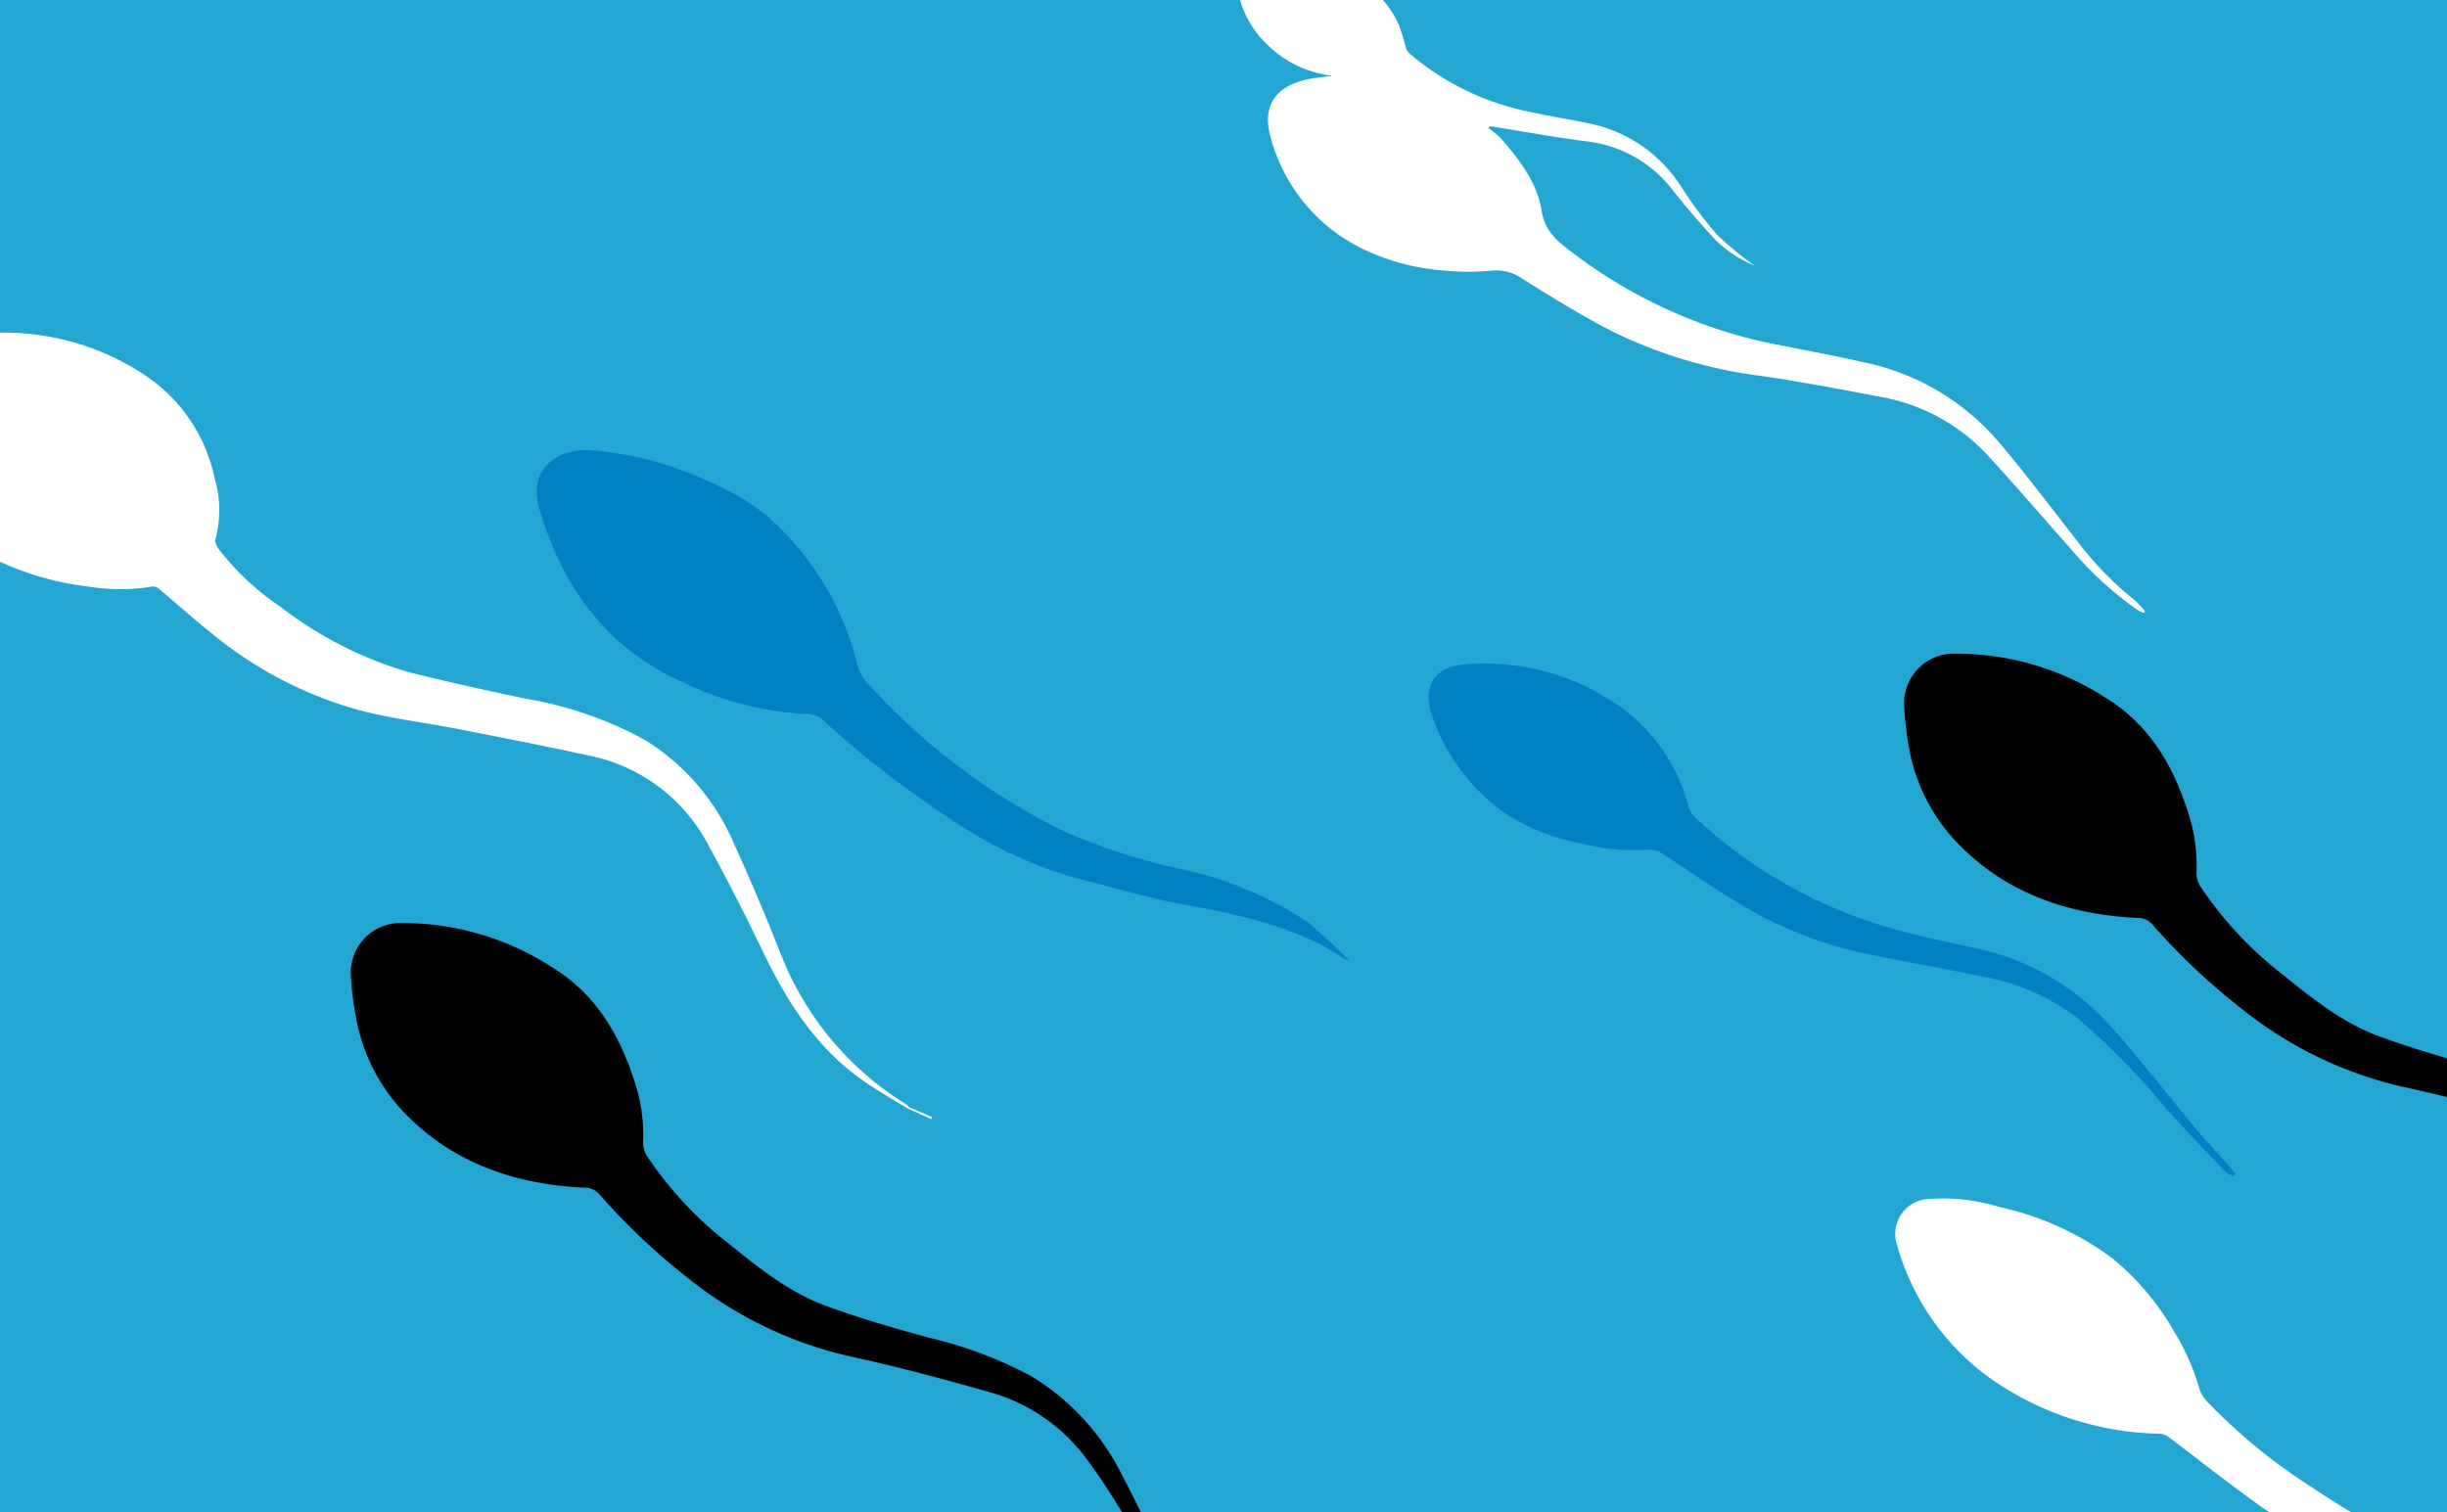
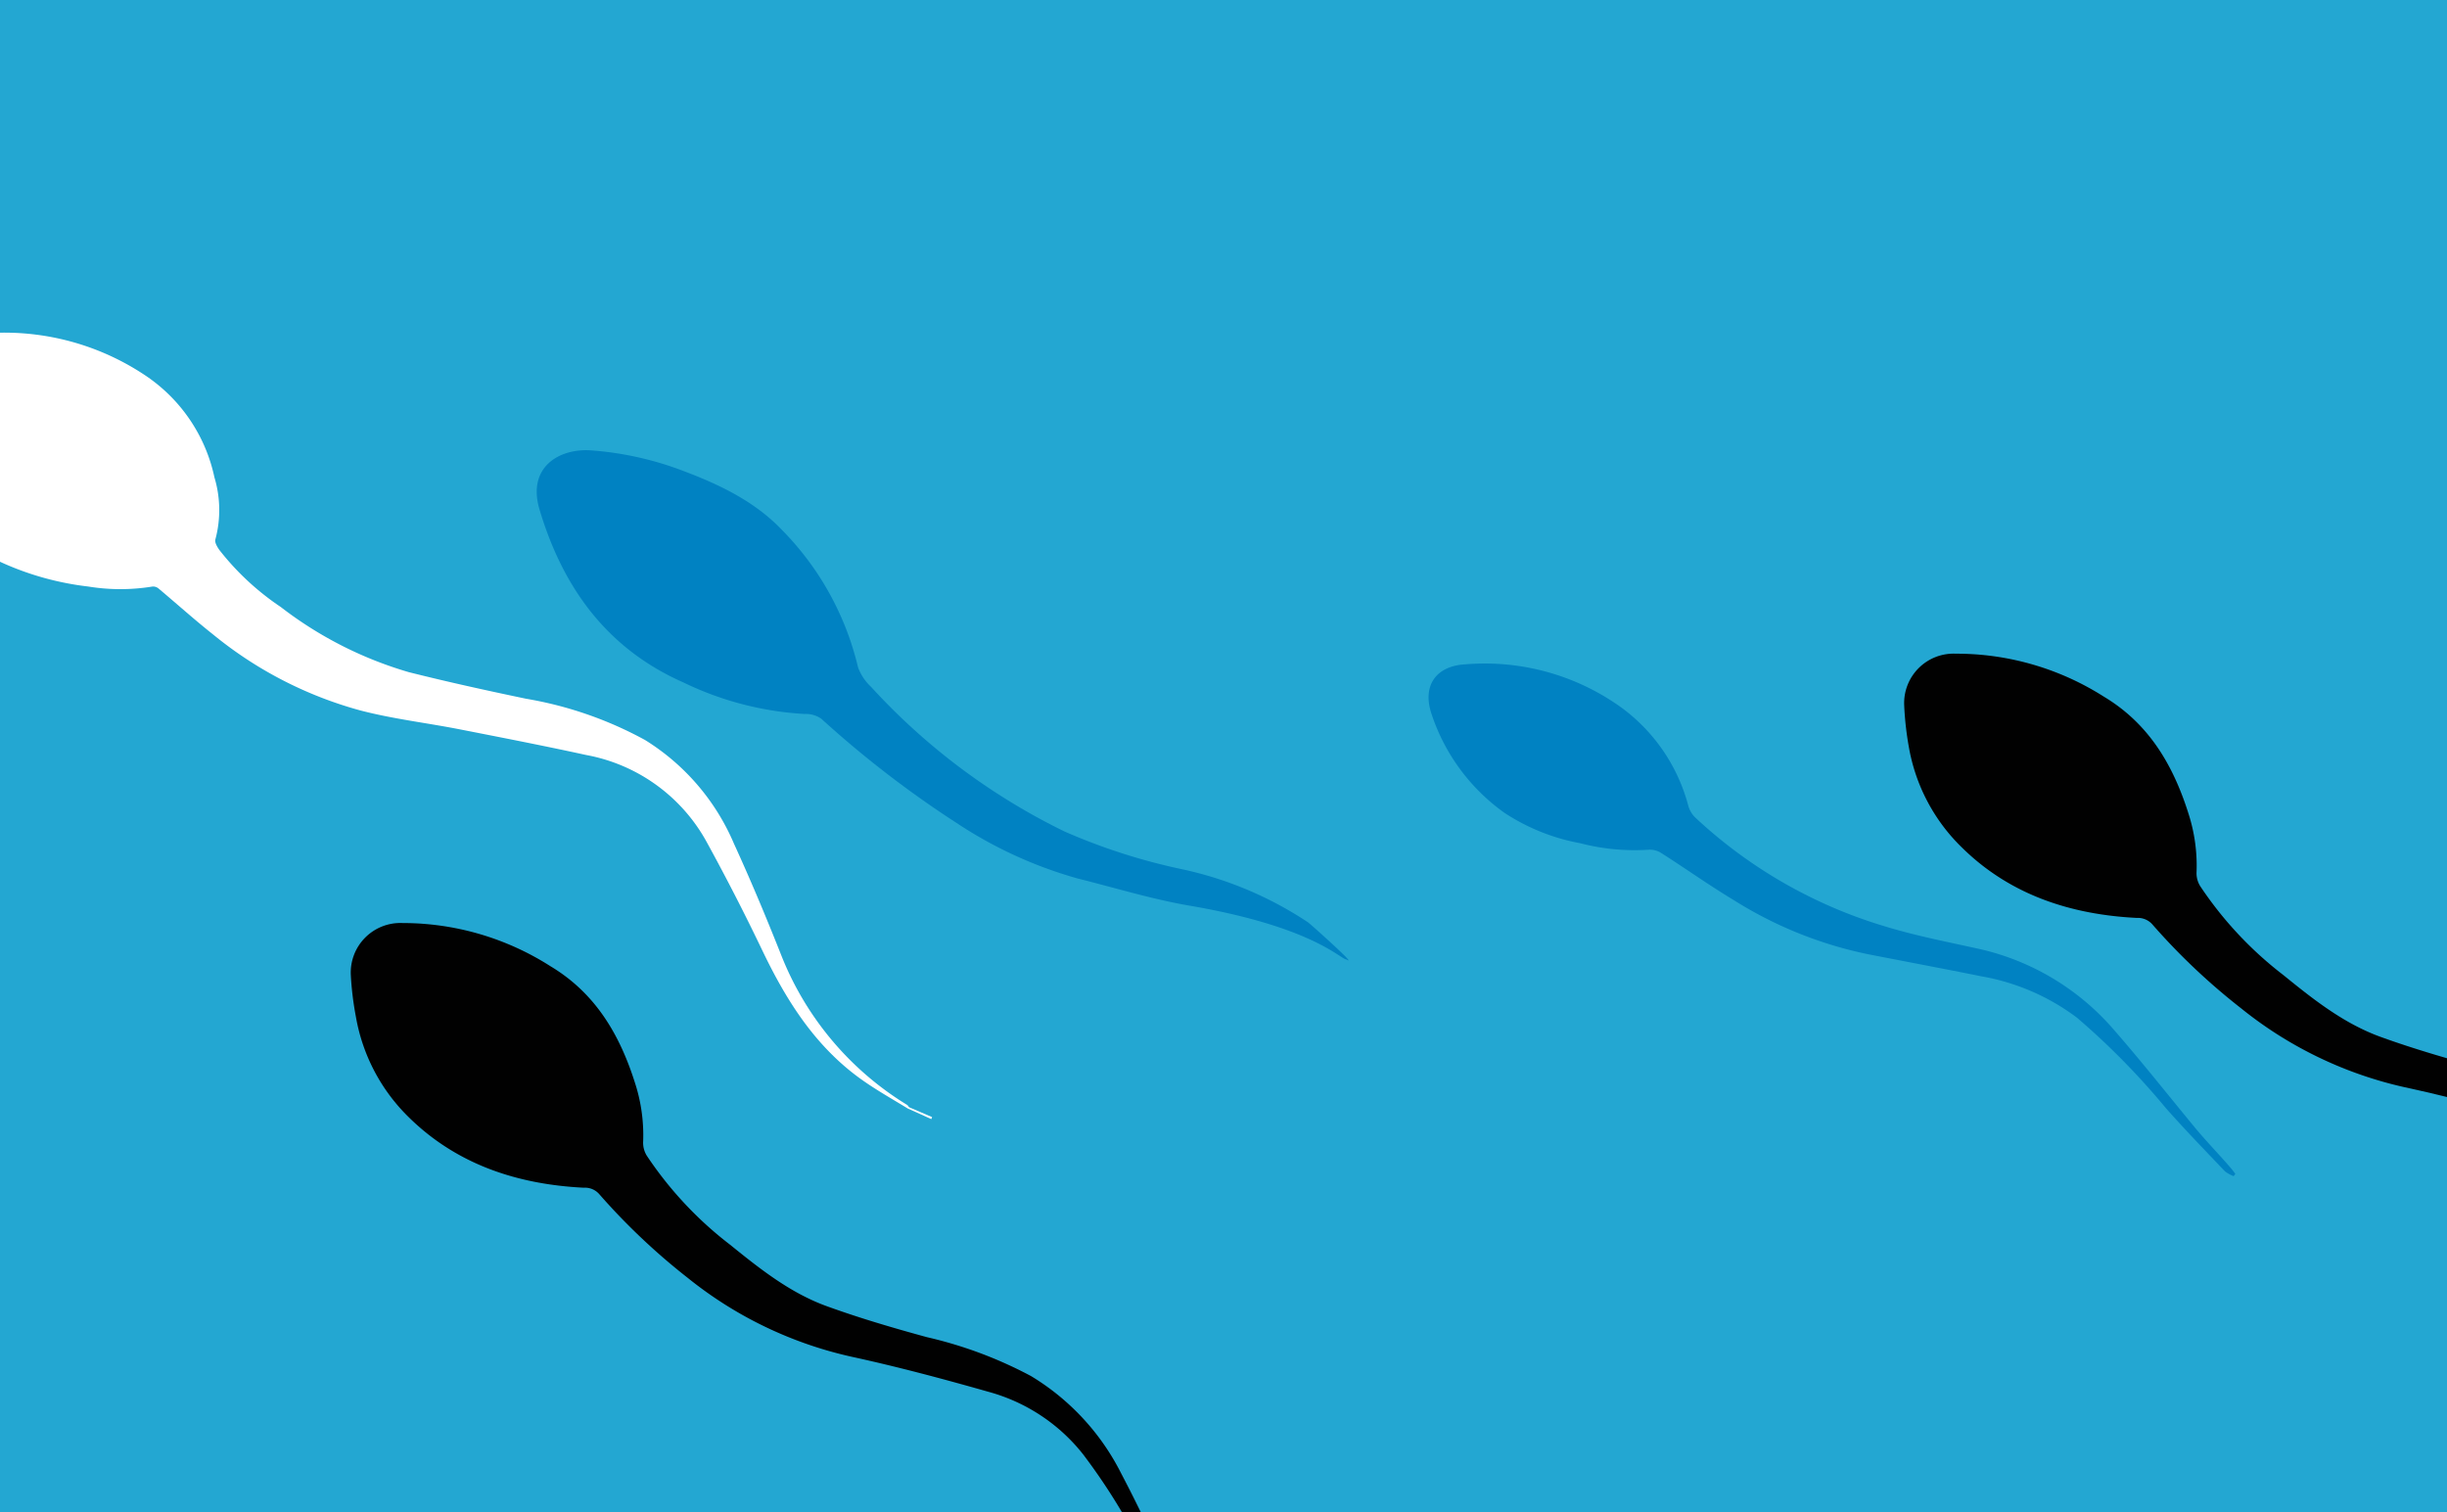
<svg xmlns="http://www.w3.org/2000/svg" id="Calque_1" data-name="Calque 1" viewBox="0 0 220 136">
  <defs>
    <style>.cls-1{fill:#23a7d2;}.cls-2{clip-path:url(#clip-path);}.cls-3{fill:#010101;}.cls-4{fill:#0082c2;}.cls-5{fill:#fff;}</style>
    <clipPath id="clip-path">
      <rect class="cls-1" width="220" height="136" />
    </clipPath>
  </defs>
  <title>COM-IconesWeb-220x136-TOUS</title>
  <rect class="cls-1" width="220" height="136" />
  <g class="cls-2">
    <path class="cls-3" d="M100.81,132.51a21.54,21.54,0,0,0-8.11-8.77,37.74,37.74,0,0,0-9.36-3.5c-3-.82-6-1.7-8.88-2.74-3.34-1.18-6.1-3.37-8.83-5.58a33.4,33.4,0,0,1-7.48-8,2.22,2.22,0,0,1-.33-1.2,15.16,15.16,0,0,0-.72-5.31c-1.37-4.35-3.55-8.09-7.6-10.52A24.69,24.69,0,0,0,36.19,83a4.46,4.46,0,0,0-4.65,4.68A28.07,28.07,0,0,0,32,91.44a16.6,16.6,0,0,0,4.79,9.06c4.32,4.23,9.75,6,15.69,6.3a1.7,1.7,0,0,1,1.38.56,58.55,58.55,0,0,0,8,7.57A35.88,35.88,0,0,0,76.57,122c4.14.9,8.25,2,12.33,3.16a16.3,16.3,0,0,1,8.49,5.63,55.52,55.52,0,0,1,5.54,9L109,151.33h1c-1-1.92-2-3.83-2.9-5.77C105,141.21,103.06,136.78,100.81,132.51Zm-7.54-6.66s.07,0,.11,0h0S93.28,125.84,93.27,125.85ZM65.54,114.31h0l-.36.32Zm.34.32Zm0-.26h0l-.37-.36Zm-.09,1.56a.2.2,0,0,0,.1,0A.2.2,0,0,1,65.79,115.93Z" />
    <path class="cls-3" d="M240.48,108.27a21.5,21.5,0,0,0-8.11-8.78A37.74,37.74,0,0,0,223,96c-3-.82-6-1.69-8.88-2.73-3.34-1.19-6.1-3.37-8.83-5.59a33.4,33.4,0,0,1-7.48-8,2.21,2.21,0,0,1-.33-1.19,15.18,15.18,0,0,0-.72-5.32c-1.37-4.35-3.55-8.09-7.6-10.52a24.7,24.7,0,0,0-13.32-3.87,4.45,4.45,0,0,0-4.64,4.68,28.22,28.22,0,0,0,.43,3.78,16.54,16.54,0,0,0,4.79,9c4.31,4.23,9.75,6,15.69,6.3a1.74,1.74,0,0,1,1.38.56,57.94,57.94,0,0,0,8,7.57,35.88,35.88,0,0,0,14.73,7.1c4.14.9,8.25,2,12.33,3.16a16.36,16.36,0,0,1,8.49,5.63,56,56,0,0,1,5.54,9l6.05,11.54h1c-1-1.92-2-3.83-2.9-5.77C244.67,117,242.73,112.53,240.48,108.27Zm-7.54-6.67s.07,0,.11,0h0S233,101.59,232.94,101.6ZM205.21,90.06h0l-.36.32Zm.34.32Zm0-.25h0l-.37-.36Zm-.09,1.55a.13.13,0,0,0,.1,0A.13.13,0,0,1,205.46,91.68Z" />
    <path class="cls-4" d="M106.45,78.2a54.19,54.19,0,0,1-10.74-3.43,57.94,57.94,0,0,1-17.39-13A4.51,4.51,0,0,1,77.14,60,26.15,26.15,0,0,0,70.25,47.6c-2.4-2.5-5.51-4-8.68-5.2a29.19,29.19,0,0,0-8.41-1.9c-2.86-.21-5.8,1.49-4.65,5.33,2.09,7,6.06,12.5,12.92,15.53A28.71,28.71,0,0,0,72.31,64.2a2.47,2.47,0,0,1,1.52.42A93.74,93.74,0,0,0,86,74a38.47,38.47,0,0,0,10.91,5c3.33.83,6.63,1.85,10,2.43,11.17,1.91,13.61,4.84,14.14,4.84,1.15.74-3.23-3.18-3.46-3.34A33,33,0,0,0,106.45,78.2ZM58.67,49.67h0c-.48,0-.43.45-.55.69C58.25,50.13,58.2,49.69,58.67,49.67ZM58,55.49a.84.84,0,0,1-.23-.23.84.84,0,0,0,.23.23,2.9,2.9,0,0,1,.29.19h0A2.9,2.9,0,0,0,58,55.49Zm.32,0v0Z" />
-     <path class="cls-5" d="M227.74,141.74c-3.07-.8-6.14-1.6-9.18-2.5-4.06-1.2-7.6-3.43-11.09-5.75a50.61,50.61,0,0,1-8.88-7.3,3.48,3.48,0,0,1-.83-1.23,20.77,20.77,0,0,0-2.29-5.22,23.64,23.64,0,0,0-5.53-6.57,26.21,26.21,0,0,0-10.17-4.63,17.31,17.31,0,0,0-6.36-.73,3.15,3.15,0,0,0-2.85,4.16,22.11,22.11,0,0,0,8.1,11.77,27.32,27.32,0,0,0,15.47,5.18,1.5,1.5,0,0,1,.78.25c2.24,1.68,4.44,3.44,6.71,5.09a45.12,45.12,0,0,0,12.31,6.68c3.32,1.08,6.8,1.68,10.18,2.58,2.86.77,5.72,1.55,8.5,2.54a22.87,22.87,0,0,1,8.37,5.83v-2.31a6.26,6.26,0,0,1-.49-.41A27.5,27.5,0,0,0,227.74,141.74Zm-39.43-23.52h0a4.16,4.16,0,0,0-2.33-.89A4.19,4.19,0,0,1,188.31,118.22Zm-10.14-.16h0c0,.59.06,1.18.09,1.72C178.23,119.24,178.2,118.65,178.17,118.06Z" />
    <path class="cls-5" d="M63.55,75.74q2.64,4.82,5,9.75c2.08,4.34,4.58,8.34,8.48,11.27,1.44,1.08,3,1.95,4.59,2.92l2.11.95.07-.18-2.07-.89c-.06-.07-.11-.17-.18-.21A27.69,27.69,0,0,1,70.21,85.82c-1.33-3.35-2.72-6.68-4.22-9.95a20.31,20.31,0,0,0-8-9.33,34.11,34.11,0,0,0-10.7-3.71c-3.53-.74-7-1.5-10.54-2.39a34.75,34.75,0,0,1-11.51-5.86,23.83,23.83,0,0,1-5.52-5.13c-.19-.27-.43-.67-.36-.93a10.21,10.21,0,0,0-.08-5.59,14.7,14.7,0,0,0-6.23-9.18A22.79,22.79,0,0,0-3.22,30.2c-2.63.42-4.68,1.71-5.41,4.48a10.19,10.19,0,0,0,0,5.2,15.77,15.77,0,0,0,9,10.8,26.1,26.1,0,0,0,7.56,2.06,17.86,17.86,0,0,0,5.79,0,.78.78,0,0,1,.56.2c1.63,1.37,3.22,2.8,4.9,4.13a35.68,35.68,0,0,0,13.17,6.8c2.92.77,5.95,1.12,8.92,1.7,3.82.75,7.64,1.49,11.43,2.32A15.56,15.56,0,0,1,63.55,75.74Z" />
-     <path class="cls-5" d="M113.81,3.89a10,10,0,0,0,5.94,2.92c-.55.1-1.09.14-1.63.22-3,.45-4.77,2.08-3.9,5.26a15.63,15.63,0,0,0,9,10.41,20.15,20.15,0,0,0,6.65,1.63,22.06,22.06,0,0,0,4.3,0,4,4,0,0,1,2.69.73c2.66,1.66,5.33,3.32,8.12,4.75a42.33,42.33,0,0,0,13.39,4c3.56.52,7.11,1.19,10.65,1.87a17.14,17.14,0,0,1,9.58,5.15c2.56,2.77,5,5.63,7.52,8.46a31.75,31.75,0,0,0,6.1,5.59,2.85,2.85,0,0,0,.53.24l.09-.16a7.66,7.66,0,0,0-.93-1,29.26,29.26,0,0,1-5-5.11c-2.41-3.08-4.76-6.22-7.29-9.2a21.73,21.73,0,0,0-12.13-7.09c-3.11-.71-6.27-1.25-9.39-1.92a44.43,44.43,0,0,1-16.56-7.8c-1.33-1-2.63-1.91-2.94-3.89-.39-2.53-2-4.59-3.65-6.5a9.6,9.6,0,0,0-1.15-.94l.17-.16c2.92.46,5.84,1,8.76,1.37a11.37,11.37,0,0,1,7.7,4.43c1.2,1.53,2.48,3,3.8,4.42a10.77,10.77,0,0,0,3.51,2.31,30.1,30.1,0,0,1-3.34-2.74,38,38,0,0,1-3.19-4.25,12.83,12.83,0,0,0-7.83-5.68c-2.07-.47-4.18-.76-6.25-1.24a23.72,23.72,0,0,1-10.37-5.13,1.37,1.37,0,0,1-.39-.63,17.39,17.39,0,0,0-.58-1.9,9,9,0,0,0-5.54-5,12.66,12.66,0,0,0-7-.48,2.27,2.27,0,0,0-1.79,3.06A8.88,8.88,0,0,0,113.81,3.89Z" />
    <path class="cls-4" d="M135.26,73.09a18.4,18.4,0,0,0,6.8,2.73,19.43,19.43,0,0,0,6.13.59,1.88,1.88,0,0,1,1.13.27c2.2,1.4,4.33,2.92,6.56,4.26a36.43,36.43,0,0,0,12,4.85c3.42.67,6.84,1.31,10.25,2a20,20,0,0,1,8.6,3.72,66.53,66.53,0,0,1,8,8.14c1.72,1.94,3.53,3.81,5.32,5.69a3.16,3.16,0,0,0,.77.42l.15-.21c-.15-.19-.29-.39-.46-.58-1-1.16-2.11-2.3-3.11-3.5-2.48-3-4.84-6-7.4-8.93a22.51,22.51,0,0,0-12.14-7.23c-2.8-.62-5.61-1.16-8.36-2a43,43,0,0,1-17.09-9.8,2.36,2.36,0,0,1-.63-1.08,16,16,0,0,0-6-8.8,21,21,0,0,0-14.05-3.89c-2.53.13-3.94,1.84-3,4.54A17.74,17.74,0,0,0,135.26,73.09Z" />
  </g>
</svg>